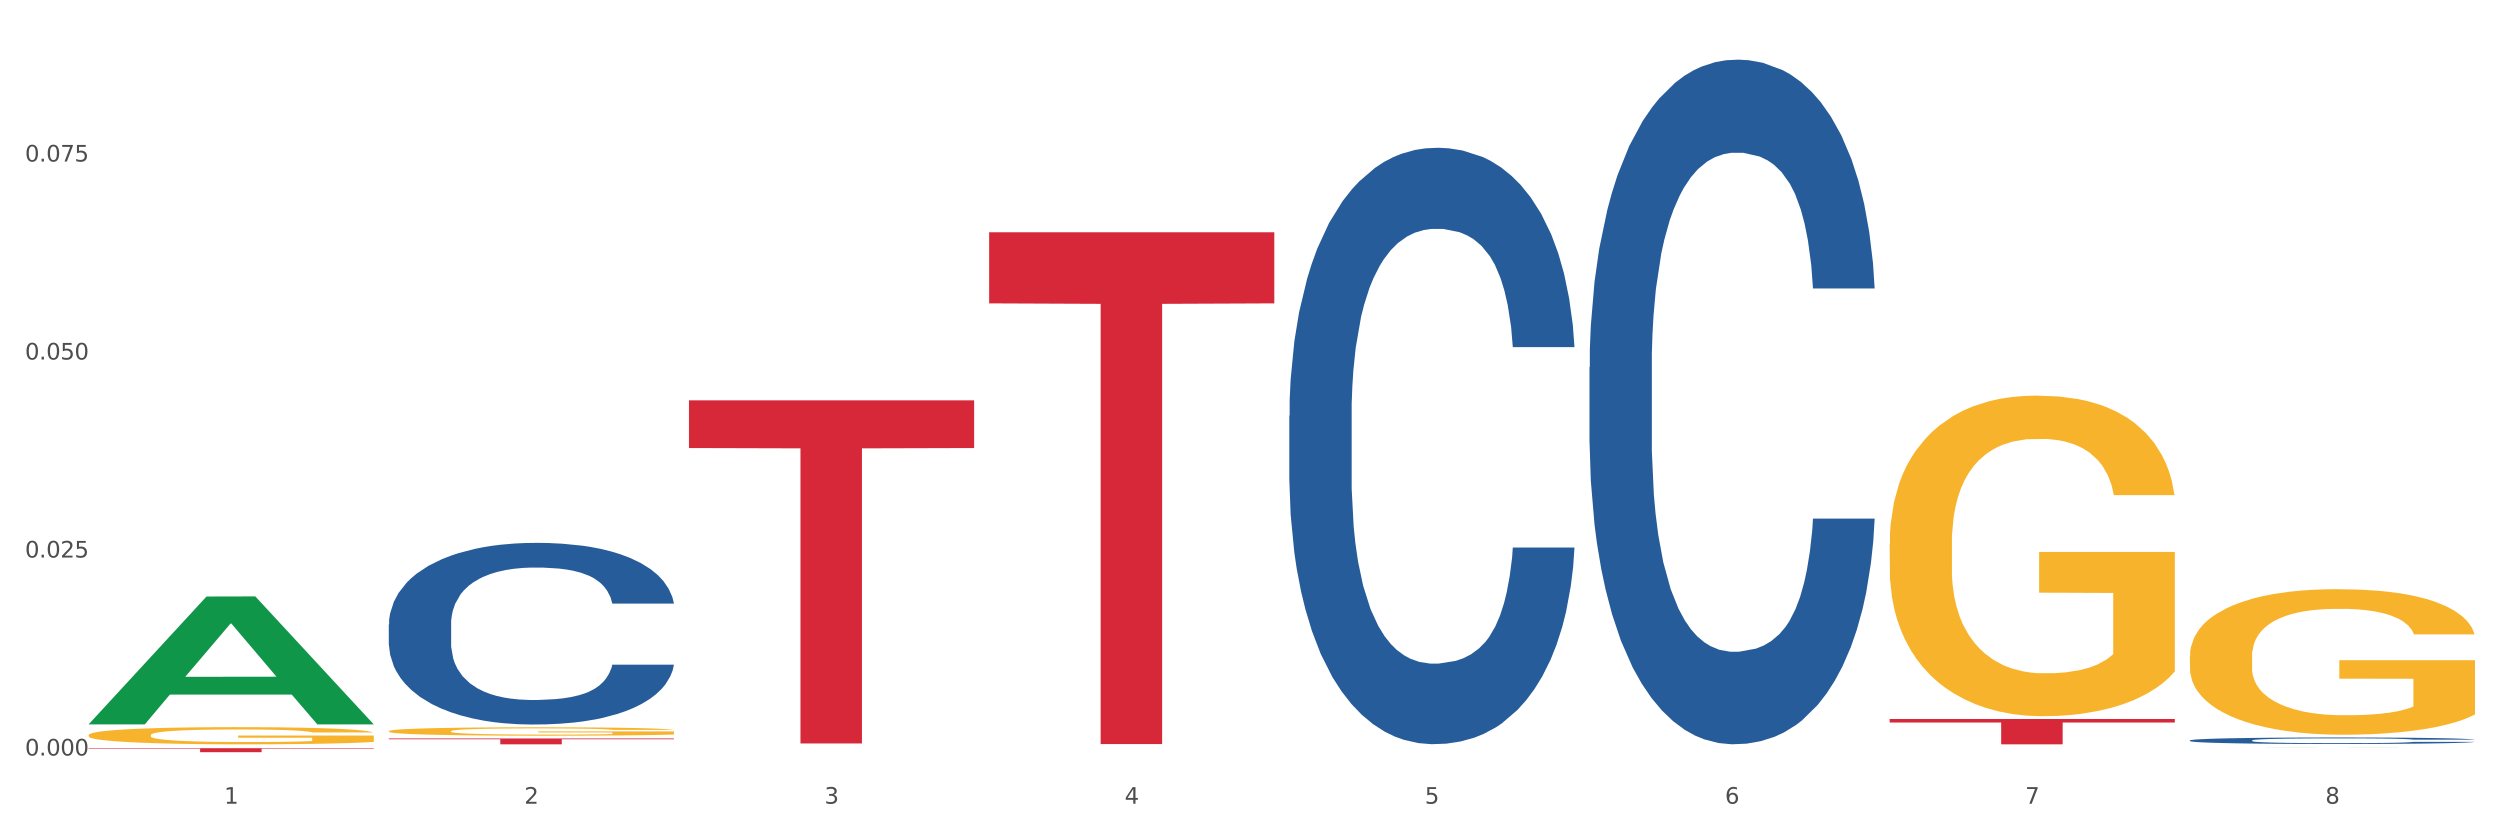
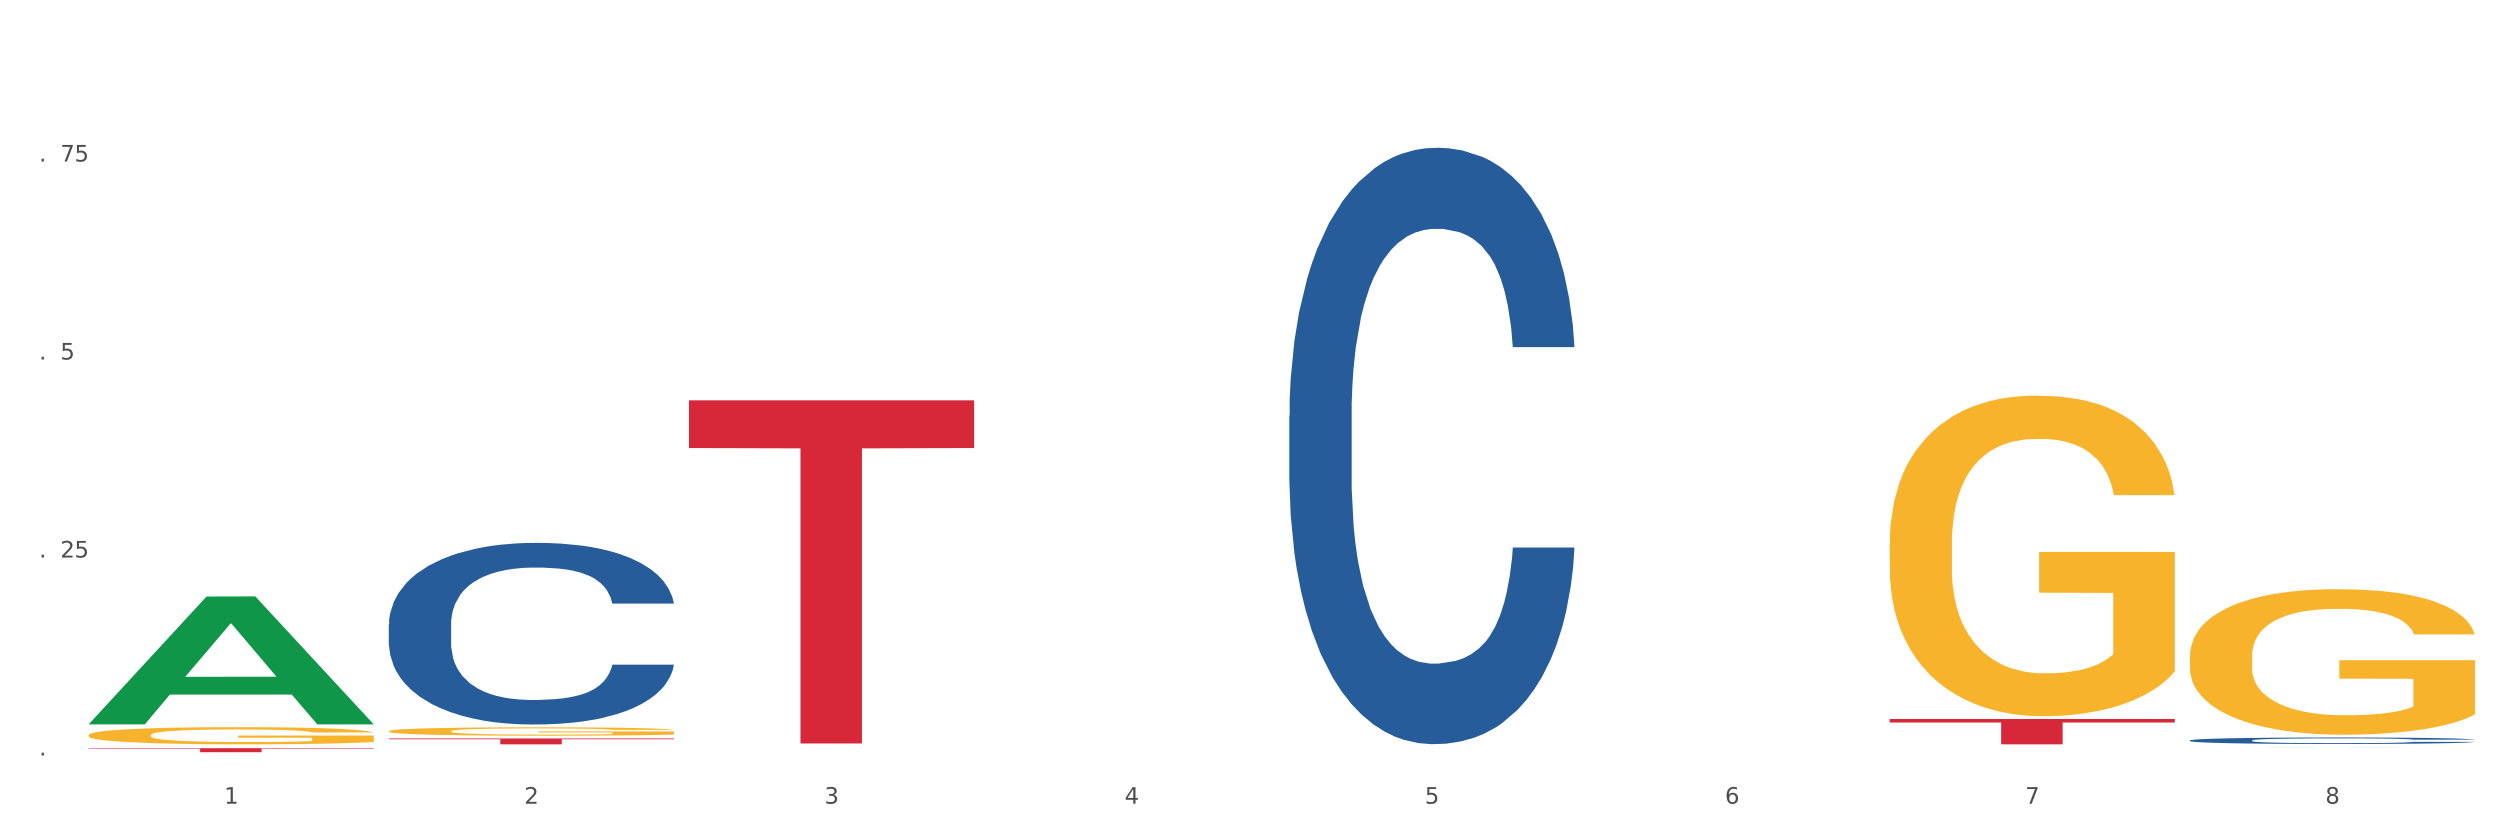
<svg xmlns="http://www.w3.org/2000/svg" xmlns:xlink="http://www.w3.org/1999/xlink" width="1080pt" height="360pt" viewBox="0 0 1080 360" version="1.1">
  <rect x="0" y="0" width="1080" height="360" fill="#333333" stroke="none" />
  <defs>
    <style type="text/css">*{stroke-linejoin: round; stroke-linecap: butt}</style>
  </defs>
  <g id="figure_1">
    <g id="patch_1">
      <path d="M 0 360  L 1080 360  L 1080 0  L 0 0  z " style="fill: #ffffff; stroke: #ffffff; stroke-linejoin: miter" />
    </g>
    <g id="axes_1">
      <g id="matplotlib.axis_1">
        <g id="xtick_1">
          <g id="text_1">
            <g style="fill: #4d4d4d" transform="translate(96.825 347.204) scale(0.096 -0.096)">
              <defs>
                <path id="DejaVuSans-31" d="M 794 531  L 1825 531  L 1825 4091  L 703 3866  L 703 4441  L 1819 4666  L 2450 4666  L 2450 531  L 3481 531  L 3481 0  L 794 0  L 794 531  z " transform="scale(0.016)" />
              </defs>
              <use xlink:href="#DejaVuSans-31" />
            </g>
          </g>
        </g>
        <g id="xtick_2">
          <g id="text_2">
            <g style="fill: #4d4d4d" transform="translate(226.5 347.204) scale(0.096 -0.096)">
              <defs>
                <path id="DejaVuSans-32" d="M 1228 531  L 3431 531  L 3431 0  L 469 0  L 469 531  Q 828 903 1448 1529  Q 2069 2156 2228 2338  Q 2531 2678 2651 2914  Q 2772 3150 2772 3378  Q 2772 3750 2511 3984  Q 2250 4219 1831 4219  Q 1534 4219 1204 4116  Q 875 4013 500 3803  L 500 4441  Q 881 4594 1212 4672  Q 1544 4750 1819 4750  Q 2544 4750 2975 4387  Q 3406 4025 3406 3419  Q 3406 3131 3298 2873  Q 3191 2616 2906 2266  Q 2828 2175 2409 1742  Q 1991 1309 1228 531  z " transform="scale(0.016)" />
              </defs>
              <use xlink:href="#DejaVuSans-32" />
            </g>
          </g>
        </g>
        <g id="xtick_3">
          <g id="text_3">
            <g style="fill: #4d4d4d" transform="translate(356.175 347.204) scale(0.096 -0.096)">
              <defs>
                <path id="DejaVuSans-33" d="M 2597 2516  Q 3050 2419 3304 2112  Q 3559 1806 3559 1356  Q 3559 666 3084 287  Q 2609 -91 1734 -91  Q 1441 -91 1130 -33  Q 819 25 488 141  L 488 750  Q 750 597 1062 519  Q 1375 441 1716 441  Q 2309 441 2620 675  Q 2931 909 2931 1356  Q 2931 1769 2642 2001  Q 2353 2234 1838 2234  L 1294 2234  L 1294 2753  L 1863 2753  Q 2328 2753 2575 2939  Q 2822 3125 2822 3475  Q 2822 3834 2567 4026  Q 2313 4219 1838 4219  Q 1578 4219 1281 4162  Q 984 4106 628 3988  L 628 4550  Q 988 4650 1302 4700  Q 1616 4750 1894 4750  Q 2613 4750 3031 4423  Q 3450 4097 3450 3541  Q 3450 3153 3228 2886  Q 3006 2619 2597 2516  z " transform="scale(0.016)" />
              </defs>
              <use xlink:href="#DejaVuSans-33" />
            </g>
          </g>
        </g>
        <g id="xtick_4">
          <g id="text_4">
            <g style="fill: #4d4d4d" transform="translate(485.85 347.204) scale(0.096 -0.096)">
              <defs>
                <path id="DejaVuSans-34" d="M 2419 4116  L 825 1625  L 2419 1625  L 2419 4116  z M 2253 4666  L 3047 4666  L 3047 1625  L 3713 1625  L 3713 1100  L 3047 1100  L 3047 0  L 2419 0  L 2419 1100  L 313 1100  L 313 1709  L 2253 4666  z " transform="scale(0.016)" />
              </defs>
              <use xlink:href="#DejaVuSans-34" />
            </g>
          </g>
        </g>
        <g id="xtick_5">
          <g id="text_5">
            <g style="fill: #4d4d4d" transform="translate(615.525 347.204) scale(0.096 -0.096)">
              <defs>
                <path id="DejaVuSans-35" d="M 691 4666  L 3169 4666  L 3169 4134  L 1269 4134  L 1269 2991  Q 1406 3038 1543 3061  Q 1681 3084 1819 3084  Q 2600 3084 3056 2656  Q 3513 2228 3513 1497  Q 3513 744 3044 326  Q 2575 -91 1722 -91  Q 1428 -91 1123 -41  Q 819 9 494 109  L 494 744  Q 775 591 1075 516  Q 1375 441 1709 441  Q 2250 441 2565 725  Q 2881 1009 2881 1497  Q 2881 1984 2565 2268  Q 2250 2553 1709 2553  Q 1456 2553 1204 2497  Q 953 2441 691 2322  L 691 4666  z " transform="scale(0.016)" />
              </defs>
              <use xlink:href="#DejaVuSans-35" />
            </g>
          </g>
        </g>
        <g id="xtick_6">
          <g id="text_6">
            <g style="fill: #4d4d4d" transform="translate(745.2 347.204) scale(0.096 -0.096)">
              <defs>
                <path id="DejaVuSans-36" d="M 2113 2584  Q 1688 2584 1439 2293  Q 1191 2003 1191 1497  Q 1191 994 1439 701  Q 1688 409 2113 409  Q 2538 409 2786 701  Q 3034 994 3034 1497  Q 3034 2003 2786 2293  Q 2538 2584 2113 2584  z M 3366 4563  L 3366 3988  Q 3128 4100 2886 4159  Q 2644 4219 2406 4219  Q 1781 4219 1451 3797  Q 1122 3375 1075 2522  Q 1259 2794 1537 2939  Q 1816 3084 2150 3084  Q 2853 3084 3261 2657  Q 3669 2231 3669 1497  Q 3669 778 3244 343  Q 2819 -91 2113 -91  Q 1303 -91 875 529  Q 447 1150 447 2328  Q 447 3434 972 4092  Q 1497 4750 2381 4750  Q 2619 4750 2861 4703  Q 3103 4656 3366 4563  z " transform="scale(0.016)" />
              </defs>
              <use xlink:href="#DejaVuSans-36" />
            </g>
          </g>
        </g>
        <g id="xtick_7">
          <g id="text_7">
            <g style="fill: #4d4d4d" transform="translate(874.875 347.204) scale(0.096 -0.096)">
              <defs>
                <path id="DejaVuSans-37" d="M 525 4666  L 3525 4666  L 3525 4397  L 1831 0  L 1172 0  L 2766 4134  L 525 4134  L 525 4666  z " transform="scale(0.016)" />
              </defs>
              <use xlink:href="#DejaVuSans-37" />
            </g>
          </g>
        </g>
        <g id="xtick_8">
          <g id="text_8">
            <g style="fill: #4d4d4d" transform="translate(1004.55 347.204) scale(0.096 -0.096)">
              <defs>
                <path id="DejaVuSans-38" d="M 2034 2216  Q 1584 2216 1326 1975  Q 1069 1734 1069 1313  Q 1069 891 1326 650  Q 1584 409 2034 409  Q 2484 409 2743 651  Q 3003 894 3003 1313  Q 3003 1734 2745 1975  Q 2488 2216 2034 2216  z M 1403 2484  Q 997 2584 770 2862  Q 544 3141 544 3541  Q 544 4100 942 4425  Q 1341 4750 2034 4750  Q 2731 4750 3128 4425  Q 3525 4100 3525 3541  Q 3525 3141 3298 2862  Q 3072 2584 2669 2484  Q 3125 2378 3379 2068  Q 3634 1759 3634 1313  Q 3634 634 3220 271  Q 2806 -91 2034 -91  Q 1263 -91 848 271  Q 434 634 434 1313  Q 434 1759 690 2068  Q 947 2378 1403 2484  z M 1172 3481  Q 1172 3119 1398 2916  Q 1625 2713 2034 2713  Q 2441 2713 2670 2916  Q 2900 3119 2900 3481  Q 2900 3844 2670 4047  Q 2441 4250 2034 4250  Q 1625 4250 1398 4047  Q 1172 3844 1172 3481  z " transform="scale(0.016)" />
              </defs>
              <use xlink:href="#DejaVuSans-38" />
            </g>
          </g>
        </g>
        <g id="xtick_9" />
        <g id="xtick_10" />
        <g id="xtick_11" />
        <g id="xtick_12" />
        <g id="xtick_13" />
        <g id="xtick_14" />
        <g id="xtick_15" />
      </g>
      <g id="matplotlib.axis_2">
        <g id="ytick_1">
          <g id="text_9">
            <g style="fill: #4d4d4d" transform="translate(10.8 326.387) scale(0.096 -0.096)">
              <defs>
-                 <path id="DejaVuSans-30" d="M 2034 4250  Q 1547 4250 1301 3770  Q 1056 3291 1056 2328  Q 1056 1369 1301 889  Q 1547 409 2034 409  Q 2525 409 2770 889  Q 3016 1369 3016 2328  Q 3016 3291 2770 3770  Q 2525 4250 2034 4250  z M 2034 4750  Q 2819 4750 3233 4129  Q 3647 3509 3647 2328  Q 3647 1150 3233 529  Q 2819 -91 2034 -91  Q 1250 -91 836 529  Q 422 1150 422 2328  Q 422 3509 836 4129  Q 1250 4750 2034 4750  z " transform="scale(0.016)" />
                <path id="DejaVuSans-2e" d="M 684 794  L 1344 794  L 1344 0  L 684 0  L 684 794  z " transform="scale(0.016)" />
              </defs>
              <use xlink:href="#DejaVuSans-30" />
              <use xlink:href="#DejaVuSans-2e" transform="translate(63.623 0)" />
              <use xlink:href="#DejaVuSans-30" transform="translate(95.41 0)" />
              <use xlink:href="#DejaVuSans-30" transform="translate(159.033 0)" />
              <use xlink:href="#DejaVuSans-30" transform="translate(222.656 0)" />
            </g>
          </g>
        </g>
        <g id="ytick_2">
          <g id="text_10">
            <g style="fill: #4d4d4d" transform="translate(10.8 240.854) scale(0.096 -0.096)">
              <use xlink:href="#DejaVuSans-30" />
              <use xlink:href="#DejaVuSans-2e" transform="translate(63.623 0)" />
              <use xlink:href="#DejaVuSans-30" transform="translate(95.41 0)" />
              <use xlink:href="#DejaVuSans-32" transform="translate(159.033 0)" />
              <use xlink:href="#DejaVuSans-35" transform="translate(222.656 0)" />
            </g>
          </g>
        </g>
        <g id="ytick_3">
          <g id="text_11">
            <g style="fill: #4d4d4d" transform="translate(10.8 155.321) scale(0.096 -0.096)">
              <use xlink:href="#DejaVuSans-30" />
              <use xlink:href="#DejaVuSans-2e" transform="translate(63.623 0)" />
              <use xlink:href="#DejaVuSans-30" transform="translate(95.41 0)" />
              <use xlink:href="#DejaVuSans-35" transform="translate(159.033 0)" />
              <use xlink:href="#DejaVuSans-30" transform="translate(222.656 0)" />
            </g>
          </g>
        </g>
        <g id="ytick_4">
          <g id="text_12">
            <g style="fill: #4d4d4d" transform="translate(10.8 69.788) scale(0.096 -0.096)">
              <use xlink:href="#DejaVuSans-30" />
              <use xlink:href="#DejaVuSans-2e" transform="translate(63.623 0)" />
              <use xlink:href="#DejaVuSans-30" transform="translate(95.41 0)" />
              <use xlink:href="#DejaVuSans-37" transform="translate(159.033 0)" />
              <use xlink:href="#DejaVuSans-35" transform="translate(222.656 0)" />
            </g>
          </g>
        </g>
        <g id="ytick_5" />
        <g id="ytick_6" />
        <g id="ytick_7" />
        <g id="ytick_8" />
      </g>
      <g id="PolyCollection_1">
        <path d="M 38.283 312.842  L 38.41 312.79  L 89.211 257.697  L 110.293 257.646  L 161.474 312.946  L 137.09 312.946  L 126.041 300.069  L 73.589 300.069  L 73.208 300.276  L 62.54 312.946  L 38.283 312.946  L 38.283 312.842  L 80.193 292.384  L 119.437 292.332  L 100.006 269.433  L 99.752 269.329  L 99.498 269.485  L 80.066 292.332  L 80.193 292.384  L 38.283 312.842  z " clip-path="url(#p791c9ca78e)" style="fill: #109648" />
        <path d="M 167.958 269.777  L 168.104 269.706  L 168.104 267.699  L 168.541 264.975  L 170.142 259.958  L 172.181 256.159  L 175.676 251.715  L 177.569 249.851  L 180.044 247.773  L 185.141 244.404  L 190.965 241.537  L 195.043 239.96  L 198.101 238.957  L 204.945 237.165  L 208.876 236.376  L 212.954 235.731  L 216.448 235.301  L 222.273 234.8  L 226.933 234.585  L 232.32 234.513  L 236.835 234.585  L 242.805 234.871  L 251.542 235.731  L 254.891 236.233  L 259.405 237.093  L 264.065 238.24  L 267.851 239.387  L 272.219 241.035  L 276.733 243.186  L 281.102 245.909  L 284.16 248.418  L 286.635 251.07  L 288.82 254.295  L 290.421 257.807  L 291.149 260.746  L 264.502 260.746  L 263.774 258.094  L 262.317 255.227  L 260.861 253.292  L 259.259 251.715  L 256.784 249.923  L 254.6 248.776  L 250.959 247.414  L 247.61 246.554  L 244.843 246.053  L 241.494 245.623  L 234.359 245.193  L 229.263 245.193  L 226.059 245.336  L 222.127 245.694  L 218.778 246.196  L 214.847 247.056  L 211.789 247.988  L 208.731 249.206  L 206.983 250.066  L 204.362 251.643  L 202.615 252.933  L 200.285 255.155  L 198.974 256.732  L 196.644 260.818  L 195.625 263.828  L 195.188 265.907  L 194.897 268.2  L 194.897 279.382  L 195.771 284.399  L 196.499 286.549  L 197.664 288.986  L 199.848 292.14  L 203.052 295.222  L 206.401 297.444  L 209.167 298.806  L 211.789 299.809  L 214.41 300.598  L 217.613 301.314  L 220.234 301.744  L 224.166 302.174  L 228.826 302.389  L 232.466 302.389  L 239.893 302.031  L 243.242 301.673  L 246.445 301.171  L 249.94 300.383  L 252.707 299.522  L 254.309 298.877  L 256.93 297.516  L 258.968 296.082  L 260.716 294.433  L 261.881 293  L 263.191 290.85  L 264.21 288.413  L 264.502 287.123  L 291.149 287.123  L 290.567 289.703  L 289.548 292.212  L 287.509 295.58  L 285.907 297.516  L 283.432 299.881  L 280.811 301.888  L 277.17 304.11  L 273.821 305.758  L 270.326 307.192  L 266.54 308.482  L 259.696 310.274  L 257.221 310.775  L 251.979 311.636  L 247.901 312.137  L 241.931 312.639  L 235.815 312.926  L 229.408 312.997  L 223.729 312.854  L 217.468 312.424  L 213.536 311.994  L 209.167 311.349  L 204.071 310.345  L 199.266 309.127  L 194.751 307.693  L 190.529 306.045  L 186.597 304.181  L 181.5 301.099  L 177.714 298.089  L 174.948 295.294  L 173.055 292.928  L 171.162 289.918  L 170.142 287.839  L 168.541 282.822  L 167.958 278.163  L 167.958 269.777  z " clip-path="url(#p791c9ca78e)" style="fill: #255c99" />
        <path d="M 946.009 283.585  L 946.154 283.528  L 946.154 281.46  L 946.445 279.68  L 947.899 275.374  L 950.081 271.814  L 951.681 269.919  L 953.281 268.369  L 955.172 266.819  L 957.499 265.211  L 961.717 262.857  L 964.335 261.651  L 967.534 260.388  L 973.352 258.55  L 977.57 257.517  L 981.933 256.655  L 989.06 255.622  L 993.714 255.162  L 998.66 254.818  L 1004.623 254.588  L 1009.131 254.531  L 1019.022 254.703  L 1027.457 255.22  L 1031.53 255.622  L 1036.766 256.311  L 1039.529 256.77  L 1044.038 257.689  L 1048.692 258.895  L 1051.892 259.928  L 1056.692 261.88  L 1060.328 263.833  L 1063.673 266.244  L 1065.418 267.909  L 1066.727 269.46  L 1067.891 271.24  L 1069.055 274.053  L 1042.875 274.053  L 1041.856 272.044  L 1040.257 270.149  L 1037.929 268.311  L 1035.893 267.163  L 1032.403 265.728  L 1029.203 264.809  L 1025.858 264.12  L 1021.785 263.546  L 1018.585 263.259  L 1014.077 263.029  L 1005.204 263.086  L 999.241 263.546  L 995.169 264.12  L 992.551 264.637  L 990.224 265.211  L 987.606 266.015  L 984.551 267.22  L 982.37 268.311  L 980.188 269.689  L 978.443 271.068  L 976.843 272.675  L 975.534 274.398  L 974.516 276.178  L 973.643 278.36  L 972.916 281.977  L 972.916 289.844  L 973.207 291.624  L 973.934 293.978  L 974.807 295.758  L 976.261 297.882  L 977.57 299.318  L 980.043 301.385  L 982.806 303.108  L 984.988 304.199  L 987.169 305.117  L 990.951 306.38  L 995.169 307.414  L 998.805 308.046  L 1003.75 308.62  L 1007.095 308.85  L 1010.004 308.964  L 1017.131 308.964  L 1022.221 308.792  L 1027.894 308.39  L 1032.257 307.873  L 1035.893 307.242  L 1039.966 306.208  L 1042.584 305.232  L 1042.584 293.231  L 1010.586 293.174  L 1010.586 285.193  L 1069.2 285.193  L 1069.2 308.62  L 1066.727 309.826  L 1063.964 310.917  L 1061.055 311.893  L 1056.692 313.099  L 1051.456 314.247  L 1046.802 315.051  L 1041.856 315.74  L 1036.039 316.371  L 1028.476 316.946  L 1023.821 317.175  L 1018.004 317.348  L 1011.168 317.405  L 1005.204 317.29  L 999.387 317.003  L 993.278 316.486  L 987.315 315.74  L 982.806 314.993  L 978.297 314.075  L 973.498 312.869  L 969.716 311.72  L 966.807 310.687  L 963.607 309.366  L 960.117 307.644  L 957.499 306.093  L 955.172 304.486  L 952.699 302.419  L 950.954 300.639  L 949.208 298.399  L 948.19 296.734  L 947.027 294.15  L 946.154 290.533  L 946.009 283.585  z " clip-path="url(#p791c9ca78e)" style="fill: #f7b32b" />
        <path d="M 816.334 234.904  L 816.479 234.777  L 816.479 230.223  L 816.77 226.302  L 818.224 216.814  L 820.406 208.971  L 822.006 204.797  L 823.606 201.381  L 825.497 197.966  L 827.824 194.424  L 832.042 189.237  L 834.66 186.58  L 837.859 183.797  L 843.677 179.749  L 847.895 177.472  L 852.258 175.575  L 859.385 173.298  L 864.039 172.286  L 868.984 171.527  L 874.948 171.021  L 879.456 170.894  L 889.347 171.274  L 897.782 172.412  L 901.855 173.298  L 907.091 174.816  L 909.854 175.828  L 914.363 177.852  L 919.017 180.508  L 922.217 182.785  L 927.017 187.086  L 930.653 191.388  L 933.998 196.701  L 935.743 200.369  L 937.052 203.785  L 938.216 207.706  L 939.379 213.905  L 913.199 213.905  L 912.181 209.477  L 910.581 205.303  L 908.254 201.255  L 906.218 198.725  L 902.727 195.562  L 899.528 193.538  L 896.182 192.02  L 892.11 190.755  L 888.91 190.123  L 884.402 189.617  L 875.529 189.743  L 869.566 190.755  L 865.494 192.02  L 862.876 193.159  L 860.549 194.424  L 857.931 196.195  L 854.876 198.851  L 852.695 201.255  L 850.513 204.291  L 848.768 207.327  L 847.168 210.869  L 845.859 214.664  L 844.841 218.585  L 843.968 223.392  L 843.241 231.362  L 843.241 248.693  L 843.532 252.614  L 844.259 257.801  L 845.132 261.722  L 846.586 266.403  L 847.895 269.565  L 850.368 274.119  L 853.131 277.914  L 855.313 280.318  L 857.494 282.342  L 861.276 285.125  L 865.494 287.402  L 869.13 288.793  L 874.075 290.058  L 877.42 290.564  L 880.329 290.817  L 887.456 290.817  L 892.546 290.438  L 898.219 289.552  L 902.582 288.414  L 906.218 287.022  L 910.291 284.745  L 912.909 282.595  L 912.909 256.156  L 880.911 256.03  L 880.911 238.446  L 939.525 238.446  L 939.525 290.058  L 937.052 292.715  L 934.289 295.119  L 931.38 297.269  L 927.017 299.926  L 921.781 302.456  L 917.126 304.227  L 912.181 305.745  L 906.364 307.136  L 898.8 308.401  L 894.146 308.907  L 888.329 309.287  L 881.493 309.413  L 875.529 309.16  L 869.712 308.528  L 863.603 307.389  L 857.64 305.745  L 853.131 304.1  L 848.622 302.076  L 843.823 299.42  L 840.041 296.89  L 837.132 294.613  L 833.932 291.703  L 830.442 287.908  L 827.824 284.492  L 825.497 280.95  L 823.024 276.396  L 821.279 272.475  L 819.533 267.541  L 818.515 263.873  L 817.352 258.18  L 816.479 250.211  L 816.334 234.904  z " clip-path="url(#p791c9ca78e)" style="fill: #f7b32b" />
        <path d="M 167.958 315.868  L 168.104 315.865  L 168.104 315.745  L 168.394 315.642  L 169.849 315.393  L 172.031 315.187  L 173.63 315.077  L 175.23 314.987  L 177.121 314.897  L 179.448 314.804  L 183.666 314.668  L 186.284 314.598  L 189.484 314.525  L 195.302 314.418  L 199.52 314.358  L 203.883 314.308  L 211.01 314.249  L 215.664 314.222  L 220.609 314.202  L 226.572 314.189  L 231.081 314.185  L 240.971 314.195  L 249.407 314.225  L 253.479 314.249  L 258.715 314.288  L 261.479 314.315  L 265.988 314.368  L 270.642 314.438  L 273.842 314.498  L 278.641 314.611  L 282.277 314.724  L 285.623 314.864  L 287.368 314.96  L 288.677 315.05  L 289.84 315.153  L 291.004 315.316  L 264.824 315.316  L 263.806 315.2  L 262.206 315.09  L 259.879 314.984  L 257.843 314.917  L 254.352 314.834  L 251.152 314.781  L 247.807 314.741  L 243.735 314.708  L 240.535 314.691  L 236.026 314.678  L 227.154 314.681  L 221.191 314.708  L 217.118 314.741  L 214.5 314.771  L 212.173 314.804  L 209.555 314.851  L 206.501 314.92  L 204.319 314.984  L 202.138 315.063  L 200.392 315.143  L 198.792 315.236  L 197.483 315.336  L 196.465 315.439  L 195.593 315.566  L 194.865 315.775  L 194.865 316.231  L 195.156 316.334  L 195.883 316.47  L 196.756 316.574  L 198.211 316.697  L 199.52 316.78  L 201.992 316.9  L 204.756 316.999  L 206.937 317.063  L 209.119 317.116  L 212.9 317.189  L 217.118 317.249  L 220.754 317.285  L 225.699 317.319  L 229.045 317.332  L 231.954 317.339  L 239.08 317.339  L 244.171 317.329  L 249.843 317.305  L 254.207 317.275  L 257.843 317.239  L 261.915 317.179  L 264.533 317.122  L 264.533 316.427  L 232.535 316.424  L 232.535 315.962  L 291.149 315.962  L 291.149 317.319  L 288.677 317.389  L 285.913 317.452  L 283.005 317.508  L 278.641 317.578  L 273.405 317.645  L 268.751 317.691  L 263.806 317.731  L 257.988 317.768  L 250.425 317.801  L 245.771 317.814  L 239.953 317.824  L 233.117 317.828  L 227.154 317.821  L 221.336 317.804  L 215.227 317.774  L 209.264 317.731  L 204.756 317.688  L 200.247 317.635  L 195.447 317.565  L 191.666 317.498  L 188.757 317.438  L 185.557 317.362  L 182.066 317.262  L 179.448 317.172  L 177.121 317.079  L 174.649 316.959  L 172.903 316.856  L 171.158 316.727  L 170.14 316.63  L 168.976 316.48  L 168.104 316.271  L 167.958 315.868  z " clip-path="url(#p791c9ca78e)" style="fill: #f7b32b" />
        <path d="M 556.983 179.604  L 557.129 179.369  L 557.129 172.78  L 557.566 163.839  L 559.168 147.367  L 561.206 134.896  L 564.701 120.307  L 566.594 114.189  L 569.07 107.365  L 574.166 96.305  L 579.991 86.893  L 584.068 81.716  L 587.126 78.422  L 593.97 72.539  L 597.902 69.951  L 601.979 67.833  L 605.474 66.421  L 611.298 64.774  L 615.958 64.068  L 621.346 63.833  L 625.86 64.068  L 631.83 65.009  L 640.567 67.833  L 643.916 69.48  L 648.43 72.304  L 653.09 76.069  L 656.876 79.834  L 661.245 85.246  L 665.759 92.305  L 670.127 101.247  L 673.185 109.483  L 675.661 118.189  L 677.845 128.778  L 679.447 140.308  L 680.175 149.956  L 653.527 149.956  L 652.799 141.249  L 651.343 131.837  L 649.887 125.484  L 648.285 120.307  L 645.809 114.424  L 643.625 110.659  L 639.985 106.188  L 636.635 103.365  L 633.869 101.718  L 630.52 100.306  L 623.384 98.894  L 618.288 98.894  L 615.084 99.364  L 611.153 100.541  L 607.803 102.188  L 603.872 105.012  L 600.814 108.071  L 597.756 112.071  L 596.009 114.895  L 593.387 120.072  L 591.64 124.307  L 589.31 131.602  L 588 136.778  L 585.67 150.191  L 584.65 160.074  L 584.214 166.898  L 583.922 174.428  L 583.922 211.136  L 584.796 227.607  L 585.524 234.666  L 586.689 242.667  L 588.873 253.02  L 592.077 263.139  L 595.426 270.433  L 598.193 274.904  L 600.814 278.198  L 603.435 280.787  L 606.639 283.14  L 609.26 284.552  L 613.191 285.964  L 617.851 286.67  L 621.491 286.67  L 628.918 285.493  L 632.267 284.316  L 635.471 282.669  L 638.965 280.081  L 641.732 277.257  L 643.334 275.139  L 645.955 270.669  L 647.994 265.962  L 649.741 260.55  L 650.906 255.844  L 652.216 248.785  L 653.236 240.784  L 653.527 236.549  L 680.175 236.549  L 679.592 245.02  L 678.573 253.256  L 676.534 264.315  L 674.933 270.669  L 672.457 278.434  L 669.836 285.022  L 666.196 292.317  L 662.846 297.729  L 659.352 302.435  L 655.566 306.671  L 648.722 312.553  L 646.246 314.201  L 641.004 317.024  L 636.927 318.671  L 630.956 320.319  L 624.841 321.26  L 618.433 321.495  L 612.754 321.024  L 606.493 319.613  L 602.561 318.201  L 598.193 316.083  L 593.096 312.789  L 588.291 308.788  L 583.777 304.082  L 579.554 298.67  L 575.622 292.552  L 570.526 282.434  L 566.74 272.551  L 563.973 263.374  L 562.08 255.609  L 560.187 245.726  L 559.168 238.902  L 557.566 222.43  L 556.983 207.135  L 556.983 179.604  z " clip-path="url(#p791c9ca78e)" style="fill: #255c99" />
-         <path d="M 686.658 158.657  L 686.804 158.387  L 686.804 150.823  L 687.241 140.559  L 688.843 121.651  L 690.881 107.335  L 694.376 90.587  L 696.269 83.564  L 698.745 75.731  L 703.841 63.036  L 709.666 52.231  L 713.743 46.288  L 716.801 42.507  L 723.645 35.754  L 727.577 32.783  L 731.654 30.351  L 735.149 28.731  L 740.973 26.84  L 745.633 26.03  L 751.021 25.759  L 755.535 26.03  L 761.505 27.11  L 770.242 30.351  L 773.591 32.242  L 778.105 35.484  L 782.765 39.806  L 786.551 44.127  L 790.92 50.34  L 795.434 58.444  L 799.802 68.708  L 802.86 78.162  L 805.336 88.156  L 807.52 100.312  L 809.122 113.547  L 809.85 124.622  L 783.202 124.622  L 782.474 114.628  L 781.018 103.823  L 779.562 96.53  L 777.96 90.587  L 775.484 83.834  L 773.3 79.513  L 769.66 74.38  L 766.311 71.139  L 763.544 69.248  L 760.195 67.628  L 753.059 66.007  L 747.963 66.007  L 744.759 66.547  L 740.828 67.898  L 737.479 69.788  L 733.547 73.03  L 730.489 76.541  L 727.431 81.133  L 725.684 84.375  L 723.063 90.317  L 721.315 95.179  L 718.985 103.553  L 717.675 109.496  L 715.345 124.892  L 714.326 136.237  L 713.889 144.07  L 713.597 152.714  L 713.597 194.852  L 714.471 213.76  L 715.199 221.864  L 716.364 231.048  L 718.548 242.933  L 721.752 254.548  L 725.101 262.922  L 727.868 268.054  L 730.489 271.835  L 733.11 274.807  L 736.314 277.508  L 738.935 279.128  L 742.866 280.749  L 747.526 281.56  L 751.166 281.56  L 758.593 280.209  L 761.942 278.858  L 765.146 276.968  L 768.64 273.996  L 771.407 270.755  L 773.009 268.324  L 775.63 263.192  L 777.669 257.789  L 779.416 251.577  L 780.581 246.174  L 781.891 238.071  L 782.911 228.887  L 783.202 224.025  L 809.85 224.025  L 809.267 233.749  L 808.248 243.203  L 806.209 255.898  L 804.608 263.192  L 802.132 272.105  L 799.511 279.669  L 795.871 288.042  L 792.521 294.255  L 789.027 299.657  L 785.241 304.519  L 778.397 311.272  L 775.921 313.163  L 770.679 316.405  L 766.602 318.295  L 760.632 320.186  L 754.516 321.267  L 748.109 321.537  L 742.429 320.996  L 736.168 319.376  L 732.236 317.755  L 727.868 315.324  L 722.771 311.542  L 717.966 306.95  L 713.452 301.548  L 709.229 295.335  L 705.297 288.312  L 700.201 276.697  L 696.415 265.353  L 693.648 254.818  L 691.755 245.904  L 689.862 234.559  L 688.843 226.726  L 687.241 207.818  L 686.658 190.26  L 686.658 158.657  z " clip-path="url(#p791c9ca78e)" style="fill: #255c99" />
        <path d="M 946.009 319.857  L 946.154 319.855  L 946.154 319.783  L 946.591 319.685  L 948.193 319.505  L 950.232 319.369  L 953.726 319.21  L 955.619 319.143  L 958.095 319.068  L 963.191 318.948  L 969.016 318.845  L 973.093 318.788  L 976.151 318.752  L 982.995 318.688  L 986.927 318.66  L 991.004 318.637  L 994.499 318.621  L 1000.324 318.603  L 1004.983 318.595  L 1010.371 318.593  L 1014.885 318.595  L 1020.855 318.606  L 1029.592 318.637  L 1032.942 318.655  L 1037.456 318.685  L 1042.115 318.727  L 1045.901 318.768  L 1050.27 318.827  L 1054.784 318.904  L 1059.152 319.002  L 1062.21 319.091  L 1064.686 319.187  L 1066.87 319.302  L 1068.472 319.428  L 1069.2 319.534  L 1042.552 319.534  L 1041.824 319.438  L 1040.368 319.336  L 1038.912 319.266  L 1037.31 319.21  L 1034.835 319.145  L 1032.65 319.104  L 1029.01 319.056  L 1025.661 319.025  L 1022.894 319.007  L 1019.545 318.991  L 1012.41 318.976  L 1007.313 318.976  L 1004.11 318.981  L 1000.178 318.994  L 996.829 319.012  L 992.897 319.043  L 989.839 319.076  L 986.781 319.12  L 985.034 319.151  L 982.413 319.207  L 980.665 319.253  L 978.335 319.333  L 977.025 319.39  L 974.695 319.536  L 973.676 319.644  L 973.239 319.719  L 972.948 319.801  L 972.948 320.202  L 973.821 320.382  L 974.549 320.459  L 975.714 320.546  L 977.899 320.659  L 981.102 320.77  L 984.451 320.849  L 987.218 320.898  L 989.839 320.934  L 992.46 320.962  L 995.664 320.988  L 998.285 321.004  L 1002.217 321.019  L 1006.876 321.027  L 1010.517 321.027  L 1017.943 321.014  L 1021.292 321.001  L 1024.496 320.983  L 1027.991 320.955  L 1030.757 320.924  L 1032.359 320.901  L 1034.98 320.852  L 1037.019 320.801  L 1038.766 320.741  L 1039.931 320.69  L 1041.242 320.613  L 1042.261 320.526  L 1042.552 320.479  L 1069.2 320.479  L 1068.618 320.572  L 1067.598 320.662  L 1065.56 320.783  L 1063.958 320.852  L 1061.482 320.937  L 1058.861 321.009  L 1055.221 321.088  L 1051.872 321.147  L 1048.377 321.199  L 1044.591 321.245  L 1037.747 321.309  L 1035.271 321.327  L 1030.029 321.358  L 1025.952 321.376  L 1019.982 321.394  L 1013.866 321.404  L 1007.459 321.407  L 1001.78 321.402  L 995.518 321.386  L 991.587 321.371  L 987.218 321.348  L 982.121 321.312  L 977.316 321.268  L 972.802 321.217  L 968.579 321.158  L 964.648 321.091  L 959.551 320.98  L 955.765 320.872  L 952.998 320.772  L 951.105 320.687  L 949.212 320.58  L 948.193 320.505  L 946.591 320.325  L 946.009 320.158  L 946.009 319.857  z " clip-path="url(#p791c9ca78e)" style="fill: #255c99" />
        <path d="M 816.334 310.601  L 939.525 310.601  L 939.525 312.123  L 891.066 312.133  L 891.066 321.552  L 864.501 321.552  L 864.501 312.133  L 816.334 312.123  L 816.334 310.611  L 816.334 310.601  z " clip-path="url(#p791c9ca78e)" style="fill: #d62839" />
-         <path d="M 427.308 100.33  L 550.5 100.33  L 550.5 131.058  L 502.04 131.266  L 502.04 321.446  L 475.476 321.446  L 475.476 131.266  L 427.308 131.058  L 427.308 100.538  L 427.308 100.33  z " clip-path="url(#p791c9ca78e)" style="fill: #d62839" />
        <path d="M 297.633 172.95  L 420.825 172.95  L 420.825 193.549  L 372.365 193.689  L 372.365 321.182  L 345.8 321.182  L 345.8 193.689  L 297.633 193.549  L 297.633 173.089  L 297.633 172.95  z " clip-path="url(#p791c9ca78e)" style="fill: #d62839" />
        <path d="M 167.958 319.016  L 291.149 319.016  L 291.149 319.368  L 242.69 319.37  L 242.69 321.552  L 216.125 321.552  L 216.125 319.37  L 167.958 319.368  L 167.958 319.018  L 167.958 319.016  z " clip-path="url(#p791c9ca78e)" style="fill: #d62839" />
        <path d="M 38.283 323.218  L 161.474 323.218  L 161.474 323.458  L 113.015 323.46  L 113.015 324.95  L 86.45 324.95  L 86.45 323.46  L 38.283 323.458  L 38.283 323.219  L 38.283 323.218  z " clip-path="url(#p791c9ca78e)" style="fill: #d62839" />
        <path d="M 946.009 322.761  L 946.136 322.761  L 996.936 322.739  L 1018.018 322.739  L 1069.2 322.761  L 1044.816 322.761  L 1033.767 322.756  L 981.315 322.756  L 980.934 322.756  L 970.266 322.761  L 946.009 322.761  L 946.009 322.761  L 987.919 322.753  L 1027.163 322.753  L 1007.731 322.744  L 1007.477 322.744  L 1007.223 322.744  L 987.792 322.753  L 987.919 322.753  L 946.009 322.761  z " clip-path="url(#p791c9ca78e)" style="fill: #109648" />
        <path d="M 38.283 317.562  L 38.428 317.555  L 38.428 317.311  L 38.719 317.101  L 40.174 316.593  L 42.355 316.173  L 43.955 315.95  L 45.555 315.767  L 47.446 315.584  L 49.773 315.394  L 53.991 315.116  L 56.609 314.974  L 59.809 314.825  L 65.627 314.608  L 69.844 314.486  L 74.208 314.385  L 81.335 314.263  L 85.989 314.209  L 90.934 314.168  L 96.897 314.141  L 101.406 314.134  L 111.296 314.155  L 119.732 314.215  L 123.804 314.263  L 129.04 314.344  L 131.804 314.398  L 136.312 314.507  L 140.967 314.649  L 144.166 314.771  L 148.966 315.001  L 152.602 315.232  L 155.947 315.516  L 157.693 315.712  L 159.002 315.895  L 160.165 316.105  L 161.329 316.437  L 135.149 316.437  L 134.131 316.2  L 132.531 315.977  L 130.204 315.76  L 128.168 315.624  L 124.677 315.455  L 121.477 315.347  L 118.132 315.265  L 114.059 315.198  L 110.86 315.164  L 106.351 315.137  L 97.479 315.143  L 91.516 315.198  L 87.443 315.265  L 84.825 315.326  L 82.498 315.394  L 79.88 315.489  L 76.826 315.631  L 74.644 315.76  L 72.462 315.922  L 70.717 316.085  L 69.117 316.275  L 67.808 316.478  L 66.79 316.688  L 65.917 316.945  L 65.19 317.372  L 65.19 318.3  L 65.481 318.51  L 66.208 318.788  L 67.081 318.998  L 68.535 319.248  L 69.844 319.418  L 72.317 319.662  L 75.08 319.865  L 77.262 319.994  L 79.444 320.102  L 83.225 320.251  L 87.443 320.373  L 91.079 320.447  L 96.024 320.515  L 99.37 320.542  L 102.279 320.556  L 109.405 320.556  L 114.496 320.535  L 120.168 320.488  L 124.531 320.427  L 128.168 320.353  L 132.24 320.231  L 134.858 320.115  L 134.858 318.7  L 102.86 318.693  L 102.86 317.751  L 161.474 317.751  L 161.474 320.515  L 159.002 320.657  L 156.238 320.786  L 153.329 320.901  L 148.966 321.043  L 143.73 321.179  L 139.076 321.274  L 134.131 321.355  L 128.313 321.43  L 120.75 321.497  L 116.096 321.524  L 110.278 321.545  L 103.442 321.552  L 97.479 321.538  L 91.661 321.504  L 85.552 321.443  L 79.589 321.355  L 75.08 321.267  L 70.572 321.159  L 65.772 321.016  L 61.99 320.881  L 59.082 320.759  L 55.882 320.603  L 52.391 320.4  L 49.773 320.217  L 47.446 320.027  L 44.973 319.784  L 43.228 319.574  L 41.483 319.309  L 40.465 319.113  L 39.301 318.808  L 38.428 318.381  L 38.283 317.562  z " clip-path="url(#p791c9ca78e)" style="fill: #f7b32b" />
      </g>
    </g>
  </g>
  <defs>
    <clipPath id="p791c9ca78e">
      <rect x="38.283" y="10.8" width="1030.917" height="329.109" />
    </clipPath>
  </defs>
</svg>